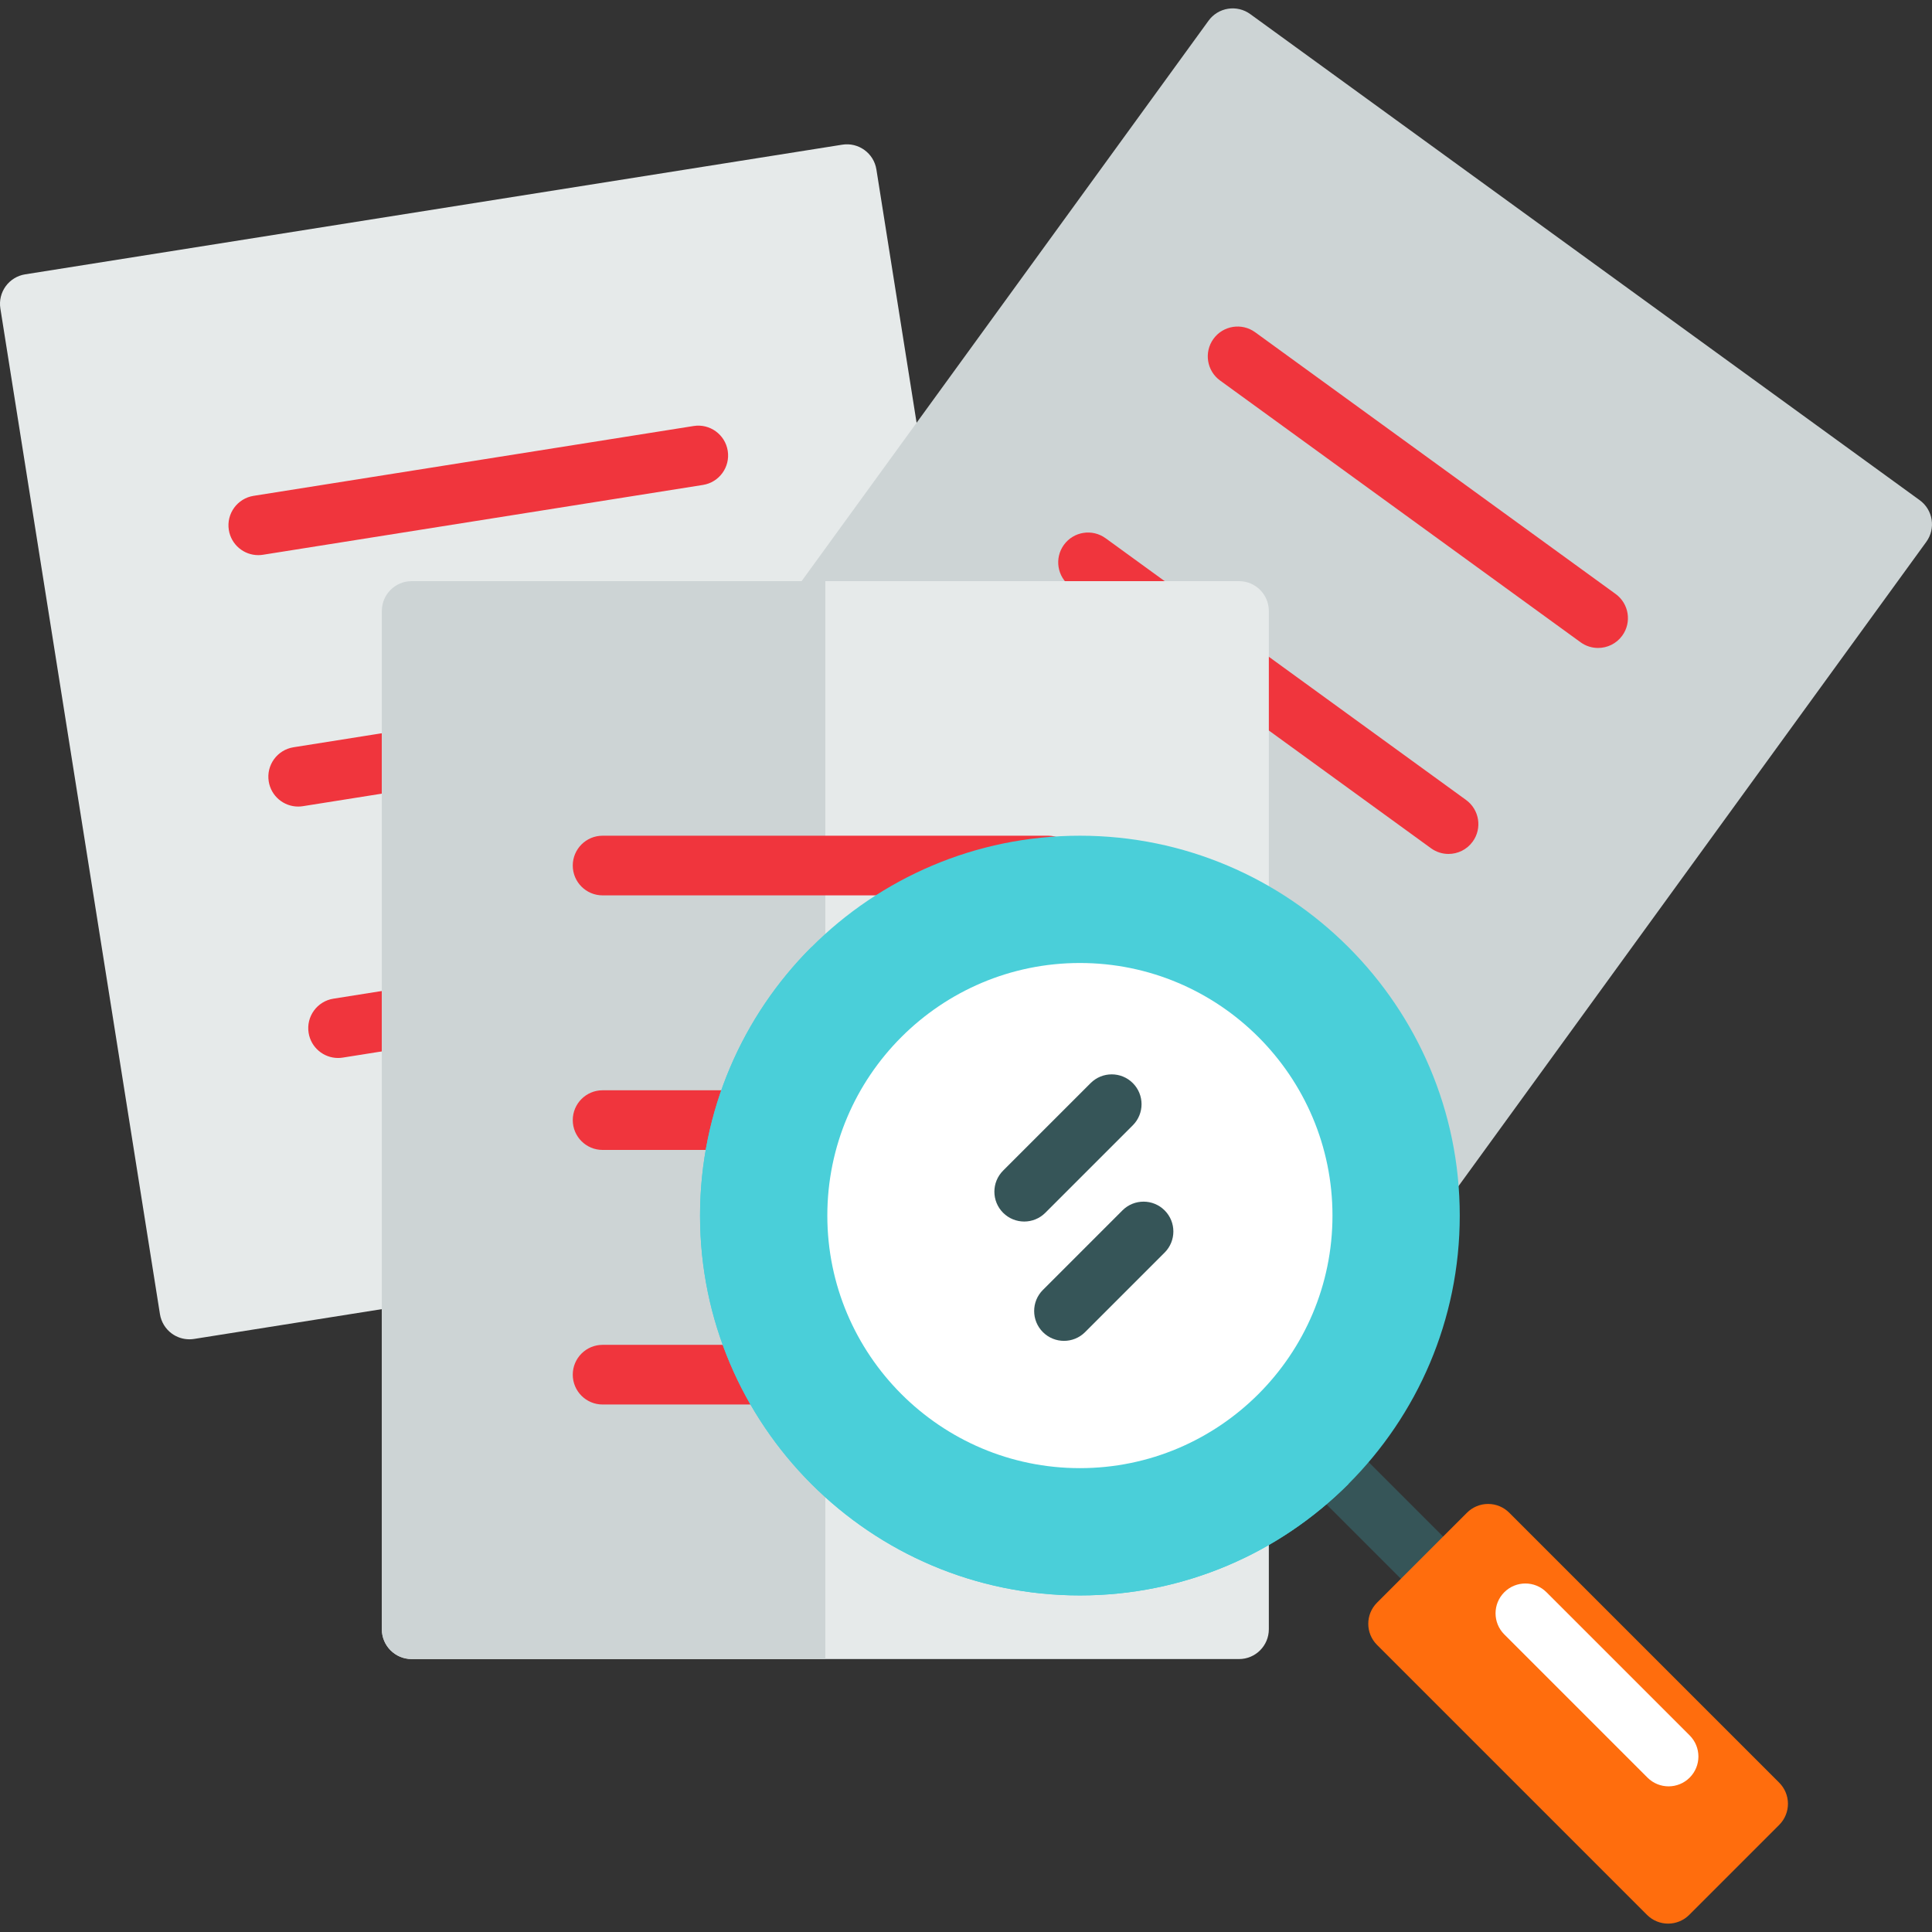
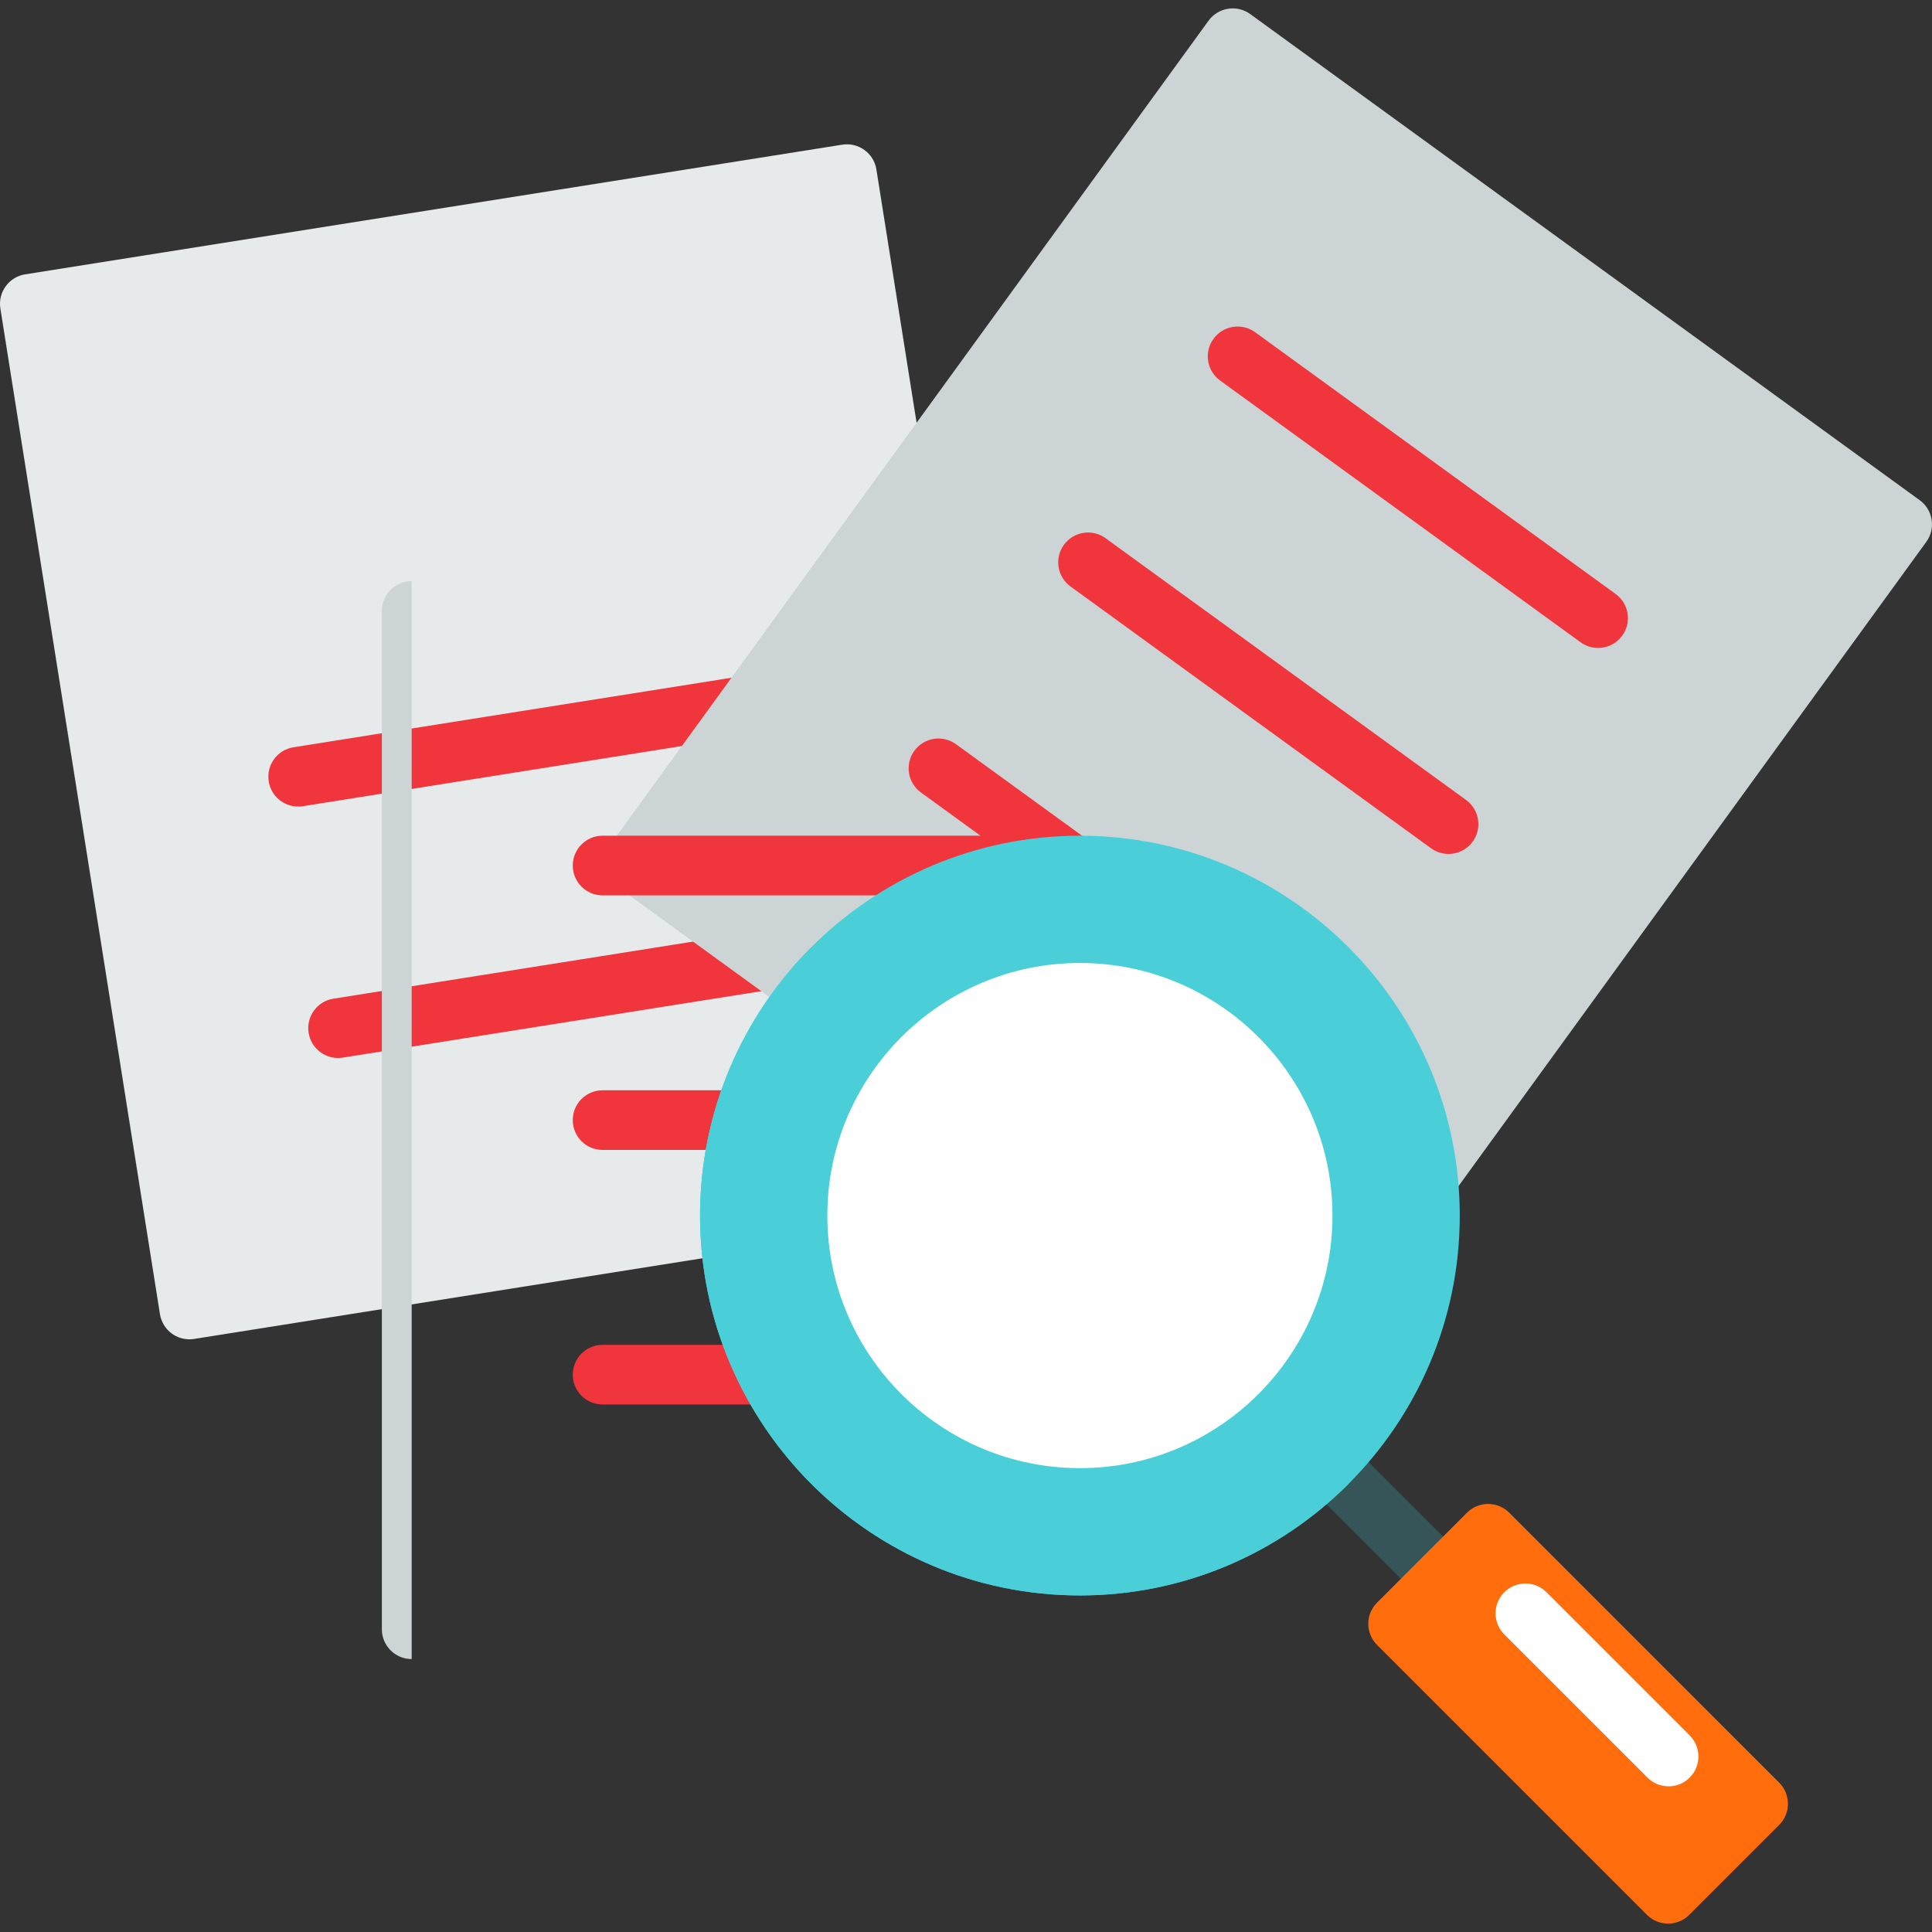
<svg xmlns="http://www.w3.org/2000/svg" width="100%" height="100%" viewBox="0 0 512 512" version="1.1" xml:space="preserve" style="fill-rule:evenodd;clip-rule:evenodd;stroke-linejoin:round;stroke-miterlimit:1.414;">
  <rect x="0" y="0" width="512" height="512" fill="#333333" stroke="none" />
  <path d="M274.546,311.425l-42.291,-266.513c-0.684,-4.312 -4.735,-7.255 -9.046,-6.569l-216.543,34.36c-2.071,0.328 -3.927,1.466 -5.158,3.162c-1.232,1.697 -1.739,3.814 -1.41,5.884l42.291,266.514c0.329,2.071 1.466,3.927 3.162,5.159c1.359,0.987 2.986,1.508 4.645,1.508c0.412,0 0.826,-0.033 1.239,-0.098l216.544,-34.361c2.07,-0.328 3.927,-1.466 5.159,-3.162c1.229,-1.697 1.737,-3.813 1.408,-5.884Z" style="fill:#e6eaea;fill-rule:nonzero;" />
  <g>
-     <path d="M68.439,147.117c-3.82,0 -7.18,-2.775 -7.798,-6.668c-0.684,-4.312 2.257,-8.363 6.569,-9.047l116.6,-18.503c4.312,-0.689 8.363,2.257 9.047,6.569c0.685,4.312 -2.257,8.363 -6.569,9.047l-116.601,18.503c-0.419,0.068 -0.837,0.099 -1.248,0.099Z" style="fill:#f0353d;fill-rule:nonzero;" />
    <path d="M79.012,213.747c-3.82,0 -7.18,-2.775 -7.798,-6.668c-0.684,-4.312 2.257,-8.363 6.569,-9.046l116.6,-18.503c4.308,-0.688 8.362,2.257 9.047,6.569c0.684,4.312 -2.257,8.363 -6.569,9.046l-116.6,18.503c-0.42,0.066 -0.837,0.099 -1.249,0.099Z" style="fill:#f0353d;fill-rule:nonzero;" />
    <path d="M89.584,280.375c-3.82,0 -7.18,-2.775 -7.798,-6.668c-0.684,-4.312 2.257,-8.363 6.569,-9.046l116.6,-18.503c4.31,-0.686 8.362,2.257 9.046,6.569c0.684,4.312 -2.257,8.363 -6.569,9.046l-116.599,18.503c-0.419,0.066 -0.837,0.099 -1.249,0.099Z" style="fill:#f0353d;fill-rule:nonzero;" />
  </g>
  <path d="M508.736,132.551l-177.415,-128.822c-1.696,-1.232 -3.813,-1.738 -5.884,-1.41c-2.07,0.328 -3.927,1.466 -5.158,3.162l-158.549,218.359c-1.232,1.697 -1.739,3.814 -1.41,5.884c0.329,2.071 1.466,3.927 3.163,5.159l177.417,128.821c1.403,1.018 3.027,1.509 4.638,1.509c2.444,0 4.856,-1.131 6.404,-3.261l158.548,-218.358c2.565,-3.535 1.78,-8.479 -1.754,-11.043Z" style="fill:#cdd4d5;fill-rule:nonzero;" />
  <g>
    <path d="M423.506,171.716c-1.611,0 -3.235,-0.49 -4.638,-1.509l-95.531,-69.366c-3.534,-2.566 -4.319,-7.509 -1.753,-11.043c2.567,-3.533 7.509,-4.317 11.043,-1.752l95.532,69.366c3.534,2.566 4.319,7.509 1.753,11.043c-1.549,2.129 -3.961,3.261 -6.406,3.261Z" style="fill:#f0353d;fill-rule:nonzero;" />
    <path d="M383.869,226.305c-1.611,0 -3.235,-0.49 -4.638,-1.509l-95.531,-69.366c-3.534,-2.566 -4.319,-7.509 -1.753,-11.043c2.567,-3.533 7.509,-4.317 11.043,-1.752l95.532,69.366c3.533,2.566 4.319,7.509 1.753,11.043c-1.549,2.129 -3.961,3.261 -6.406,3.261Z" style="fill:#f0353d;fill-rule:nonzero;" />
    <path d="M344.231,280.895c-1.611,0 -3.235,-0.49 -4.638,-1.509l-95.532,-69.366c-3.533,-2.566 -4.318,-7.509 -1.752,-11.043c2.565,-3.533 7.508,-4.318 11.043,-1.752l95.53,69.366c3.534,2.566 4.319,7.509 1.753,11.043c-1.546,2.128 -3.958,3.261 -6.404,3.261Z" style="fill:#f0353d;fill-rule:nonzero;" />
  </g>
-   <path d="M328.349,154.01l-219.251,0c-4.366,0 -7.906,3.54 -7.906,7.906l0,269.848c0,4.366 3.54,7.906 7.906,7.906l219.252,0c4.367,0 7.906,-3.54 7.906,-7.906l0,-269.848c-0.001,-4.366 -3.54,-7.906 -7.907,-7.906Z" style="fill:#e6eaea;fill-rule:nonzero;" />
-   <path d="M109.098,154.01c-4.366,0 -7.906,3.54 -7.906,7.906l0,269.848c0,4.366 3.54,7.906 7.906,7.906l109.626,0l0,-285.66l-109.626,0Z" style="fill:#cdd4d5;fill-rule:nonzero;" />
+   <path d="M109.098,154.01c-4.366,0 -7.906,3.54 -7.906,7.906l0,269.848c0,4.366 3.54,7.906 7.906,7.906l109.626,0l-109.626,0Z" style="fill:#cdd4d5;fill-rule:nonzero;" />
  <g>
    <path d="M277.753,237.283l-118.059,0c-4.366,0 -7.906,-3.54 -7.906,-7.906c0,-4.366 3.54,-7.906 7.906,-7.906l118.059,0c4.367,0 7.906,3.54 7.906,7.906c0,4.366 -3.539,7.906 -7.906,7.906Z" style="fill:#f0353d;fill-rule:nonzero;" />
    <path d="M277.753,304.746l-118.059,0c-4.366,0 -7.906,-3.54 -7.906,-7.906c0,-4.366 3.54,-7.906 7.906,-7.906l118.059,0c4.367,0 7.906,3.54 7.906,7.906c0,4.366 -3.539,7.906 -7.906,7.906Z" style="fill:#f0353d;fill-rule:nonzero;" />
    <path d="M277.753,372.208l-118.059,0c-4.366,0 -7.906,-3.54 -7.906,-7.906c0,-4.366 3.54,-7.906 7.906,-7.906l118.059,0c4.367,0 7.906,3.54 7.906,7.906c0,4.366 -3.539,7.906 -7.906,7.906Z" style="fill:#f0353d;fill-rule:nonzero;" />
  </g>
  <path d="M378.946,422.804c-2.023,0 -4.047,-0.772 -5.591,-2.316l-33.731,-33.731c-3.087,-3.087 -3.087,-8.093 0,-11.18c3.089,-3.087 8.093,-3.087 11.181,0l33.731,33.731c3.087,3.087 3.087,8.093 0,11.18c-1.544,1.544 -3.567,2.316 -5.59,2.316Z" style="fill:#365558;fill-rule:nonzero;" />
  <g>
    <path d="M286.185,221.472c-55.508,0 -100.666,45.158 -100.666,100.666c0,55.508 45.158,100.666 100.666,100.666c55.508,0 100.666,-45.158 100.666,-100.666c0,-55.508 -45.158,-100.666 -100.666,-100.666Z" style="fill:#4acfd9;fill-rule:nonzero;" />
    <path d="M215.037,250.99c-18.228,18.228 -29.518,43.395 -29.518,71.148c0,55.508 45.158,100.666 100.666,100.666c27.753,0 52.92,-11.289 71.148,-29.518l-142.296,-142.296Z" style="fill:#4acfd9;fill-rule:nonzero;" />
  </g>
  <path d="M286.185,255.203c-36.908,0 -66.935,30.027 -66.935,66.935c0,36.908 30.027,66.935 66.935,66.935c36.908,0 66.935,-30.027 66.935,-66.935c0,-36.908 -30.026,-66.935 -66.935,-66.935Z" style="fill:#fff;fill-rule:nonzero;" />
  <path d="M471.51,472.43l-71.555,-71.554c-1.483,-1.483 -3.493,-2.316 -5.591,-2.316c-2.097,0 -4.107,0.833 -5.591,2.316l-23.851,23.851c-3.087,3.087 -3.087,8.093 0,11.181l71.554,71.554c1.544,1.544 3.567,2.316 5.591,2.316c2.023,0 4.047,-0.773 5.591,-2.316l23.852,-23.852c1.482,-1.482 2.315,-3.493 2.315,-5.59c0,-2.097 -0.833,-4.107 -2.315,-5.59Z" style="fill:#ff6d0d;fill-rule:nonzero;" />
  <path d="M442.191,473.401c-2.023,0 -4.047,-0.772 -5.591,-2.316l-37.947,-37.947c-3.087,-3.087 -3.087,-8.093 0,-11.18c3.089,-3.087 8.093,-3.087 11.181,0l37.947,37.947c3.087,3.087 3.087,8.093 0,11.18c-1.543,1.544 -3.567,2.316 -5.59,2.316Z" style="fill:#fff;fill-rule:nonzero;" />
  <g>
-     <path d="M281.969,355.342c-2.023,0 -4.047,-0.772 -5.591,-2.316c-3.087,-3.087 -3.087,-8.093 0,-11.18l21.082,-21.082c3.088,-3.087 8.093,-3.087 11.181,0c3.088,3.087 3.087,8.093 0,11.18l-21.082,21.082c-1.543,1.544 -3.567,2.316 -5.59,2.316Z" style="fill:#365558;fill-rule:nonzero;" />
-     <path d="M271.428,323.719c-2.023,0 -4.047,-0.772 -5.591,-2.316c-3.087,-3.087 -3.087,-8.093 0,-11.18l23.19,-23.19c3.089,-3.087 8.093,-3.087 11.181,0c3.087,3.087 3.087,8.093 0,11.18l-23.19,23.19c-1.543,1.545 -3.567,2.316 -5.59,2.316Z" style="fill:#365558;fill-rule:nonzero;" />
-   </g>
+     </g>
</svg>